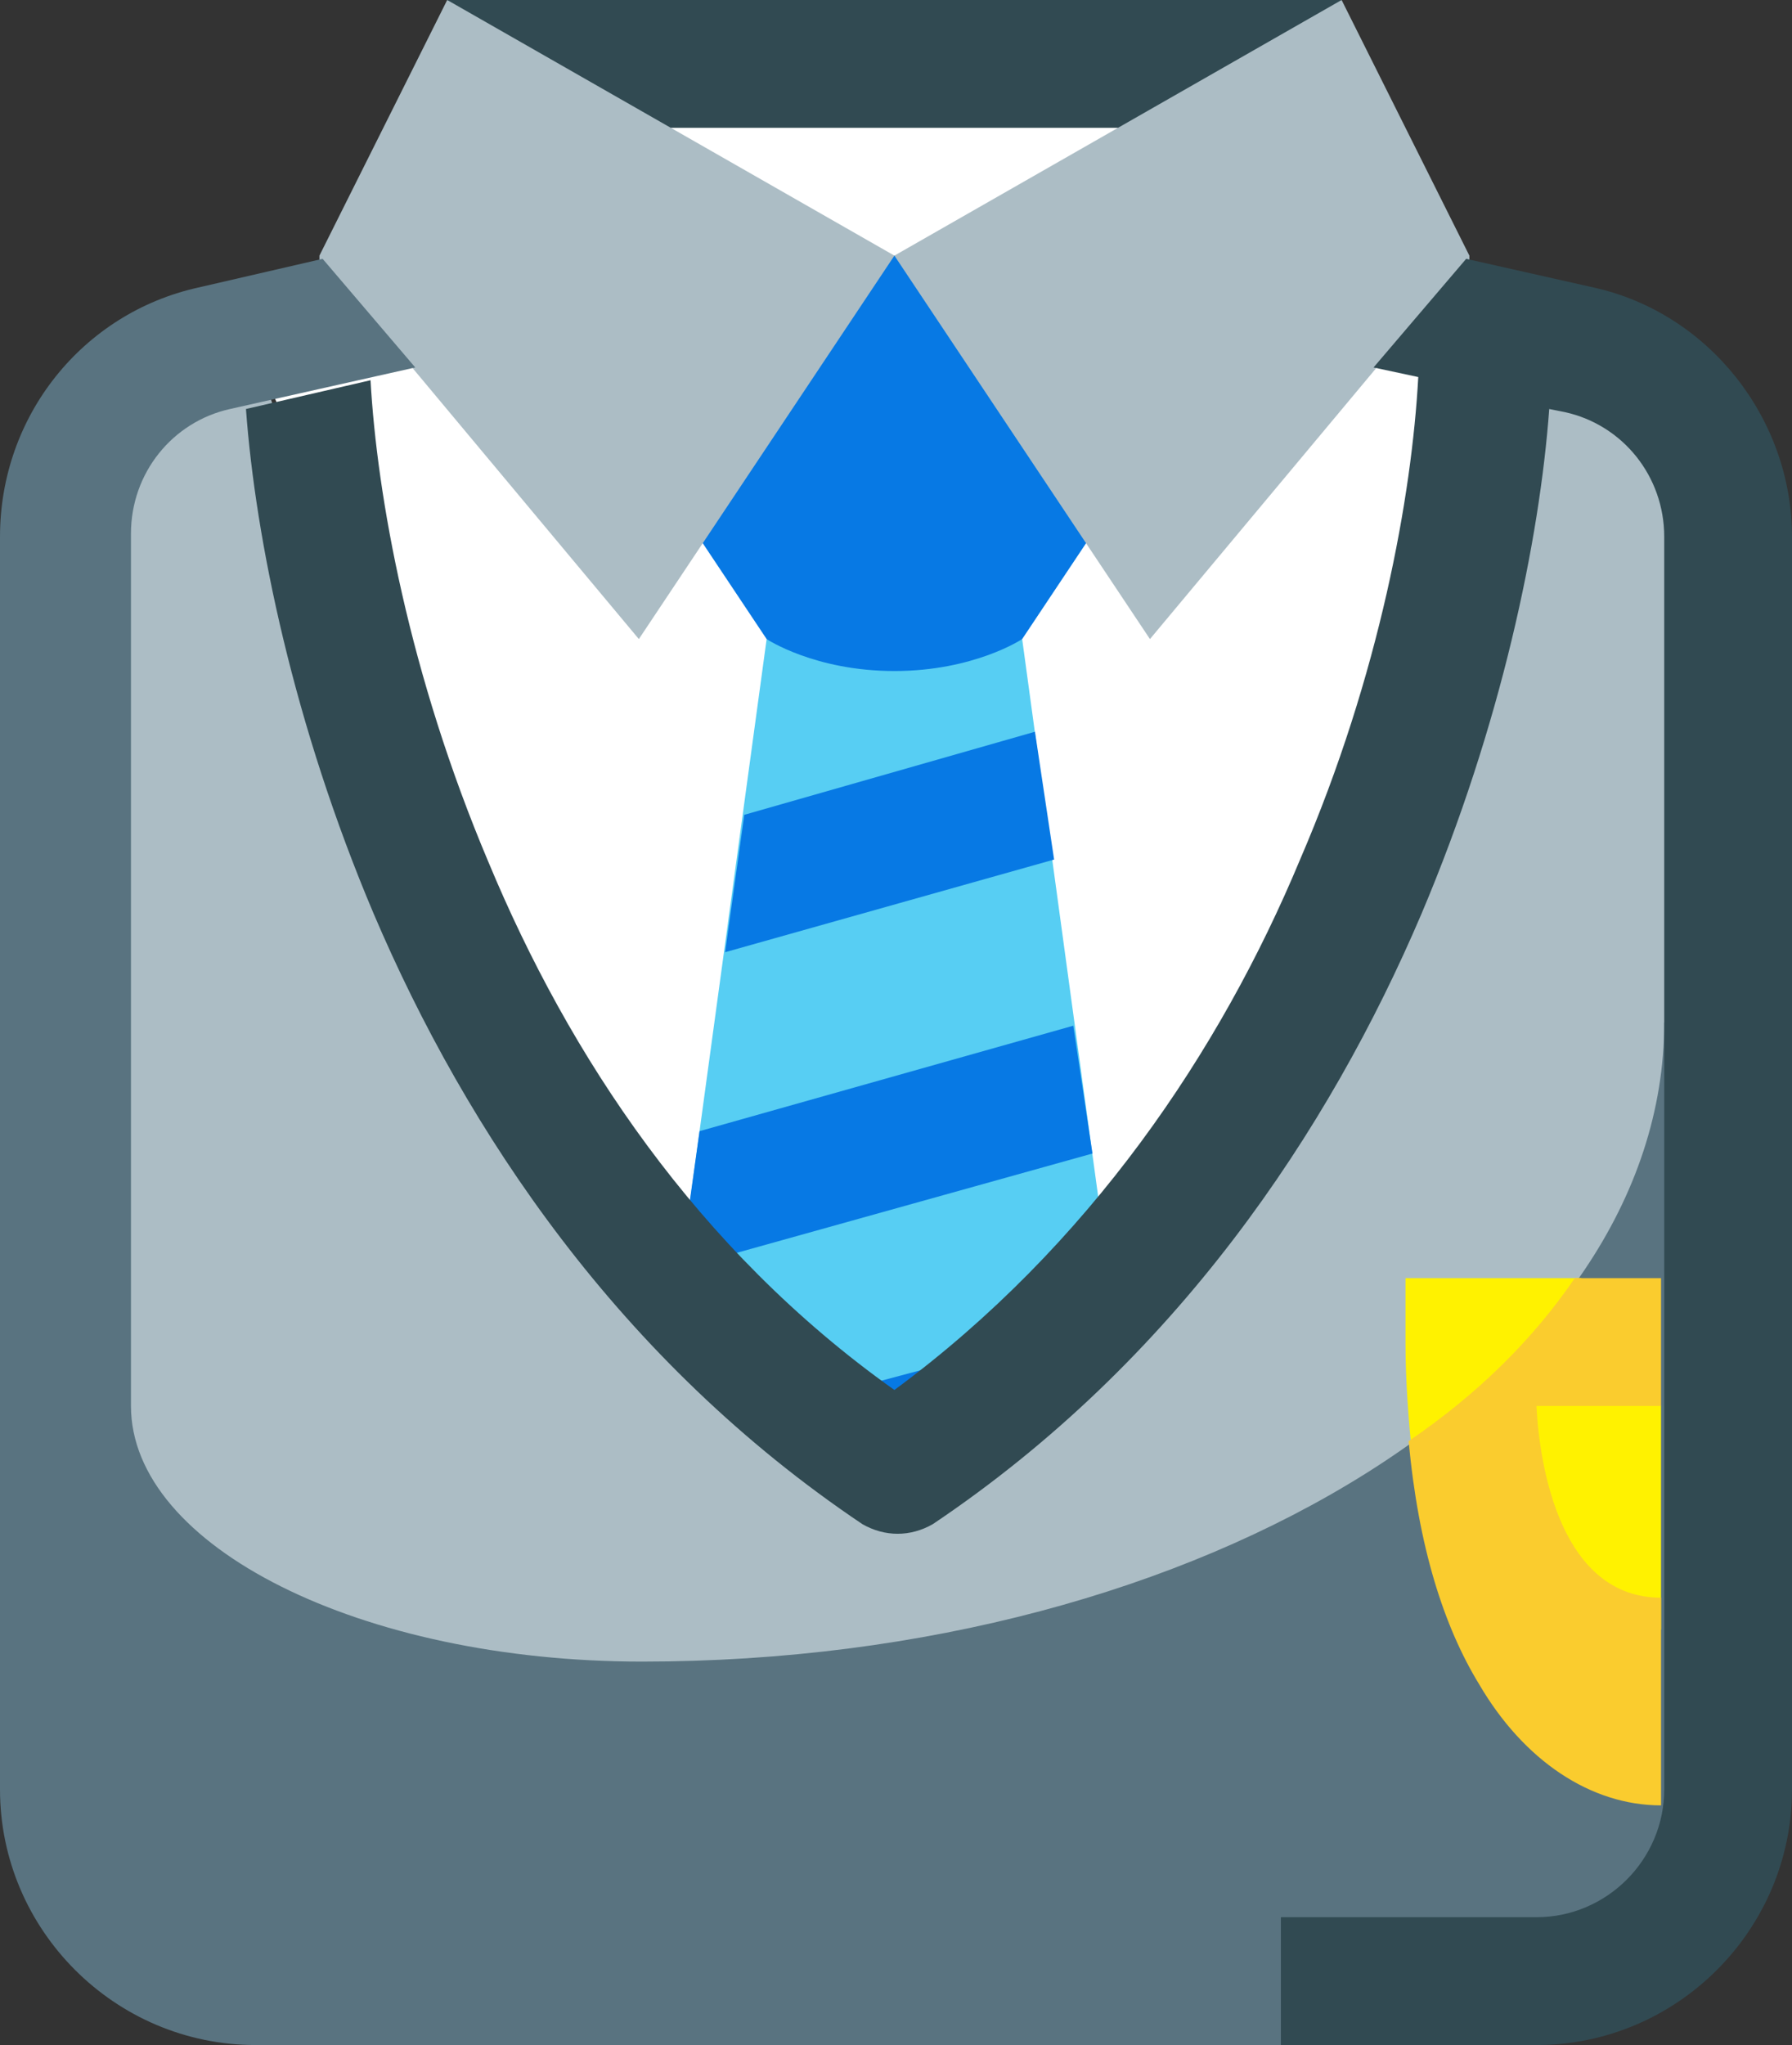
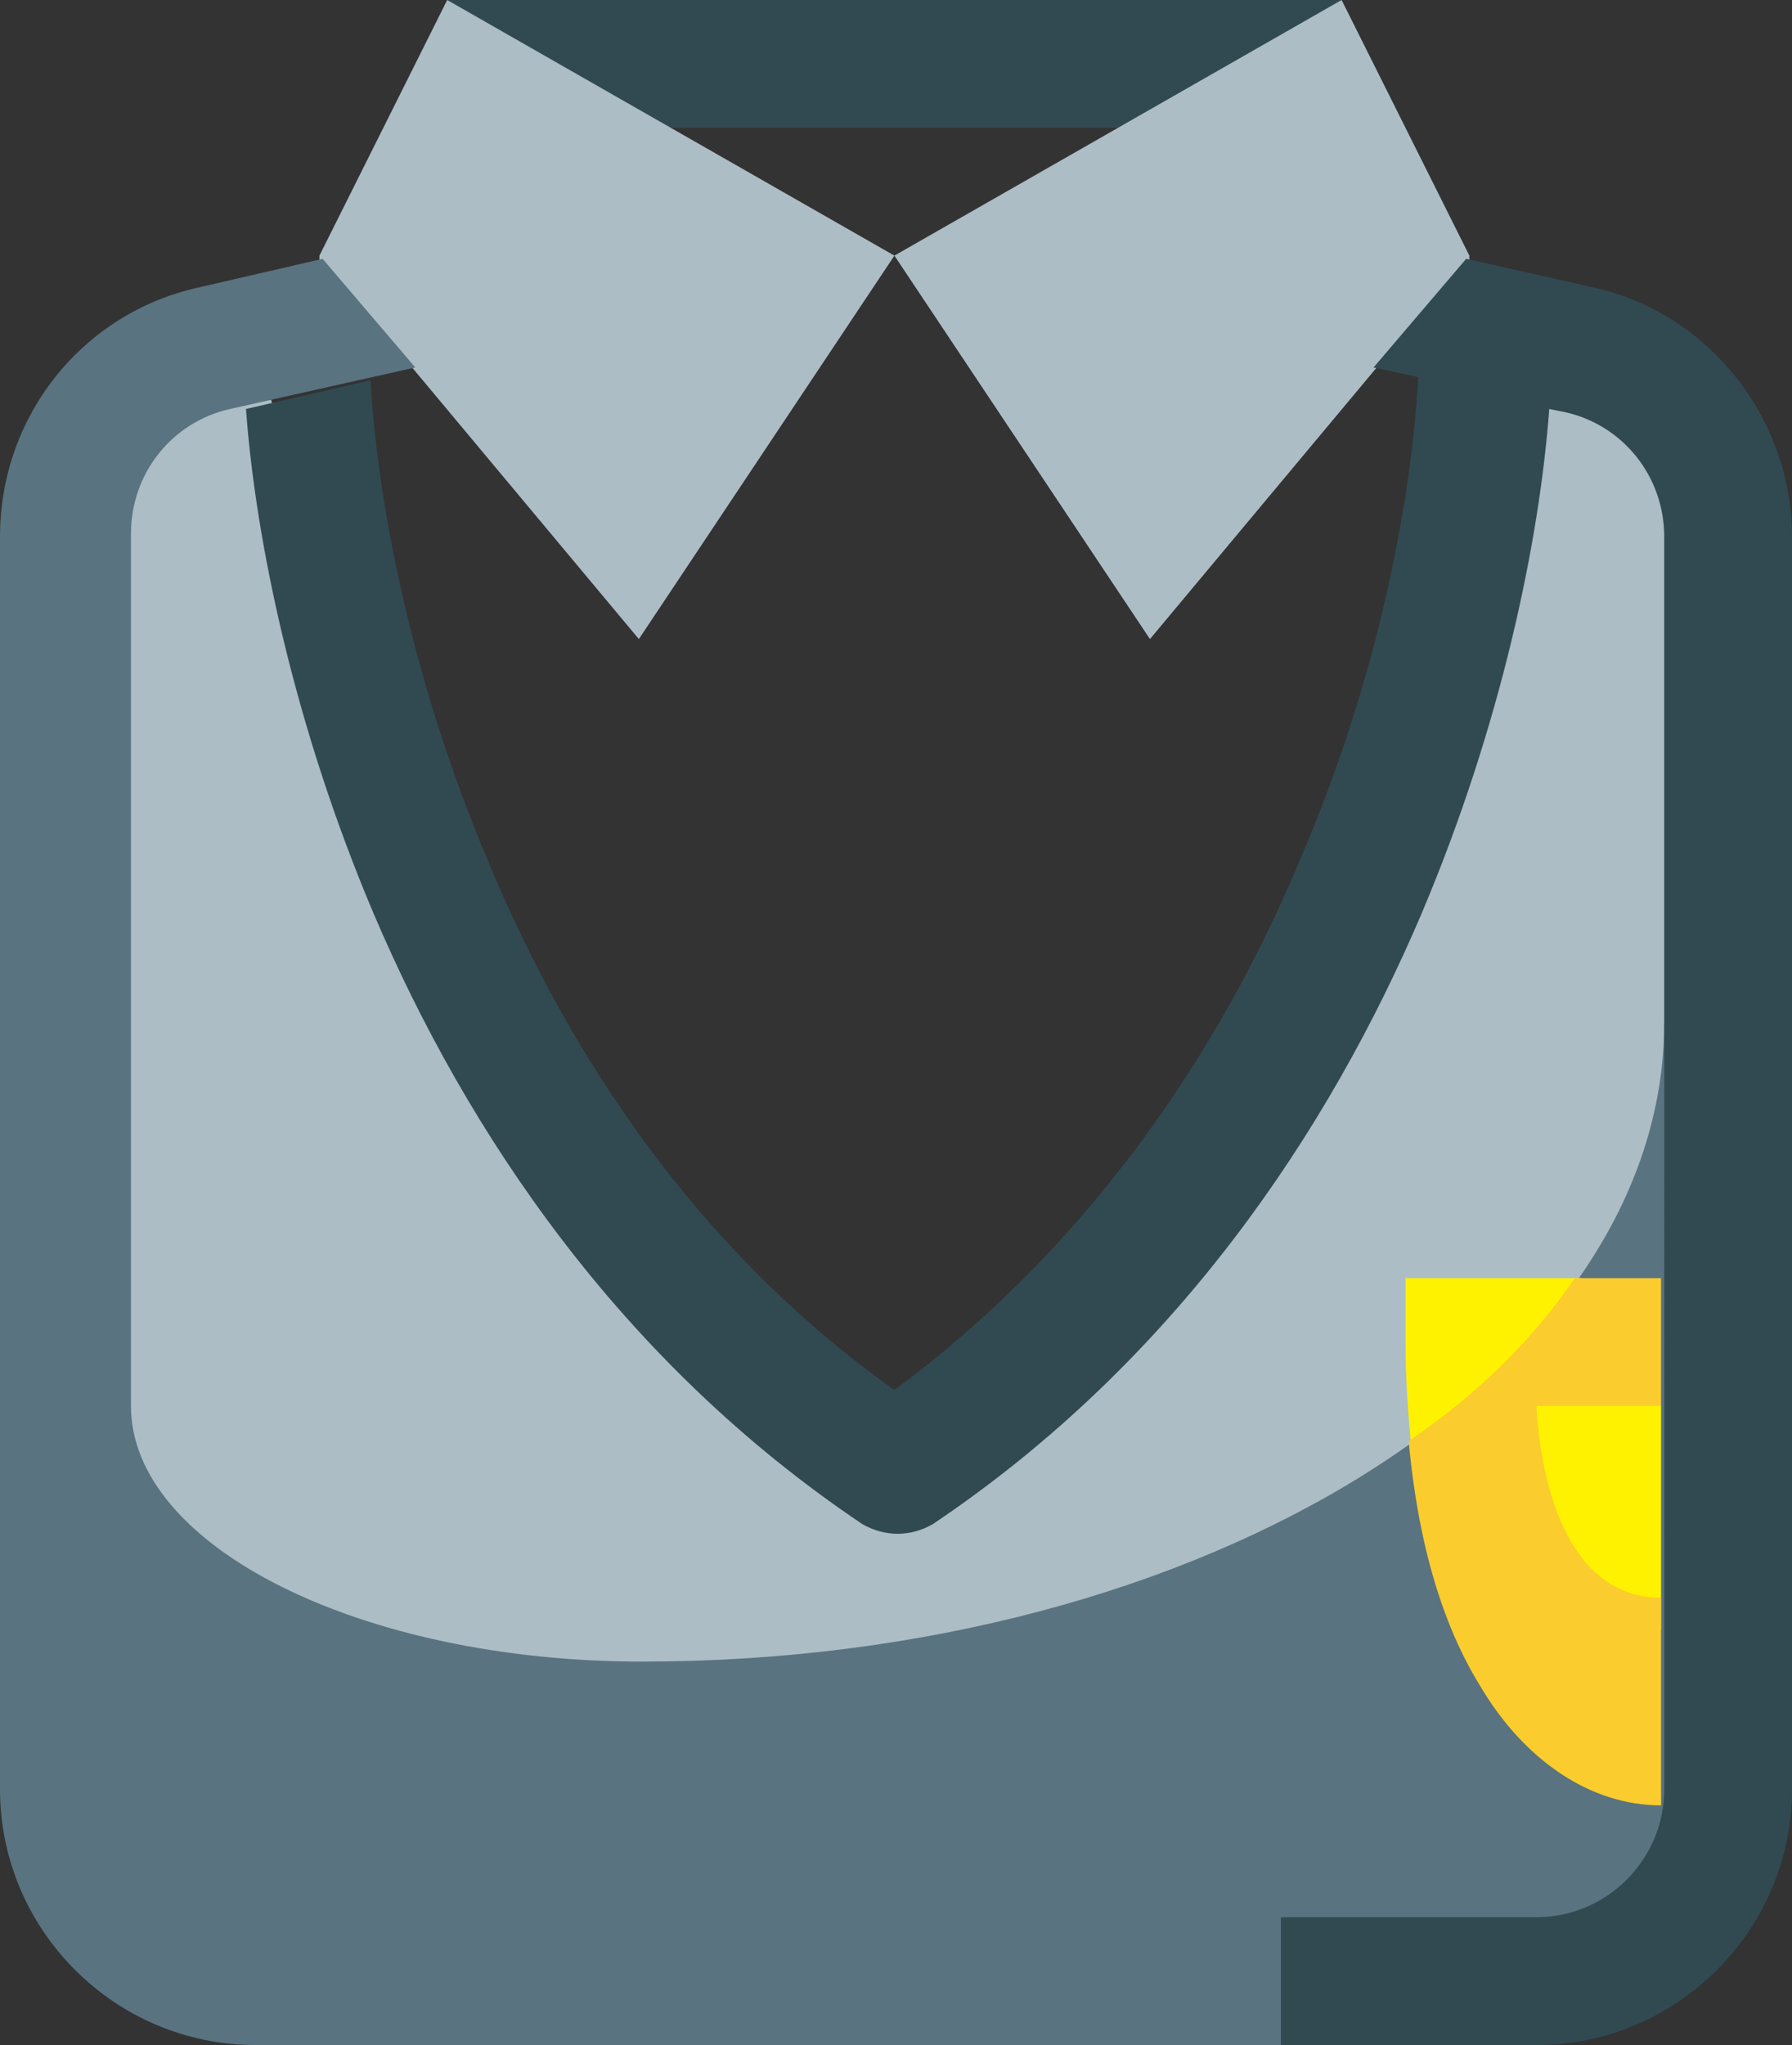
<svg xmlns="http://www.w3.org/2000/svg" height="64.0" preserveAspectRatio="xMidYMid meet" version="1.0" viewBox="4.0 0.0 56.1 64.0" width="56.1" zoomAndPan="magnify">
  <rect x="4.0" y="0.0" width="56.1" height="64.0" fill="#333333" stroke="none" />
  <g>
    <g id="change1_1">
-       <path d="M12 11L20 2 44 2 52 11 40 40 24 40z" fill="#fff" />
-     </g>
+       </g>
    <g id="change2_1">
-       <path d="M28 20L25 42 32 46 39 42 36 20z" fill="#57cef3" />
-     </g>
+       </g>
    <g id="change3_1">
-       <path d="M32,21c-2.5,0-4-1-4-1L20,8h24l-8,12C36,20,34.5,21,32,21z M37.6,32.1l-11.7,3.3l-0.6,4.3l12.9-3.6L37.6,32.1z M36.4,22.9l-9.1,2.6l-0.6,4.3l10.3-2.9L36.4,22.9z M31.5,47.4l3-0.8l-1-3.9l-3,0.8L31.5,47.4z" fill="#0779e4" />
-     </g>
+       </g>
    <g id="change4_1">
      <path d="M18,0l7,2v2l7,4l-8,12l-7.1-8.5L14,10V8L18,0z M32,8l8,12l7.1-8.5L50,10V8l-4-8l-7,2v2L32,8z M7,53h50V11h-5 c0,0-10.5,34-20,34S12,11,12,11H7V53z" fill="#acbdc5" />
    </g>
    <g id="change5_1">
      <path d="M10.2,9l3.9-0.9l2.9,3.4l-5.8,1.3c-1.8,0.4-3.1,2-3.1,3.9V44c0,4.4,7.2,8,16,8c17.7,0,32-9,32-20h1v29H45v3H12 c-4.4,0-8-3.6-8-8V16.8C4,13,6.6,9.8,10.2,9z" fill="#597380" />
    </g>
    <g id="change6_1">
      <path d="M25,4l-7-4h28l-7,4H25z M49.9,8.1l-2.9,3.4l1.4,0.3c-0.2,3.7-1.2,9.3-3.7,15.1c-2.5,6-6.6,12.1-12.7,16.6 C25.8,39.1,21.8,33,19.3,27c-2.5-5.9-3.5-11.5-3.7-15.1l-3.9,0.9c0.3,4.1,1.5,9.9,4,15.8c2.9,6.8,7.7,14,15.3,19.1 c0.7,0.4,1.5,0.4,2.2,0c7.6-5.1,12.4-12.3,15.3-19.1c2.5-5.9,3.7-11.7,4-15.8l0.5,0.1c1.8,0.4,3.1,2,3.1,3.9V56c0,2.2-1.8,4-4,4h-8 v4h8c4.4,0,8-3.6,8-8V16.8c0-3.7-2.6-7-6.2-7.8L49.9,8.1z" fill="#314a52" />
    </g>
    <g id="change7_1">
      <path d="M56,51l-7.8-5.5C48.1,44.4,48,43.3,48,42v-2h5.5l2.5,4V51z" fill="#fff200" />
    </g>
    <g id="change8_1">
      <path d="M48.1,45.1c0.3,3.3,1.1,5.8,2.2,7.6c1.4,2.4,3.5,3.8,5.7,3.8V50c-3.1,0-3.8-4-3.9-6H56v-4h-2.7 C52,41.9,50.3,43.6,48.1,45.1z" fill="#facc2e" />
    </g>
  </g>
</svg>